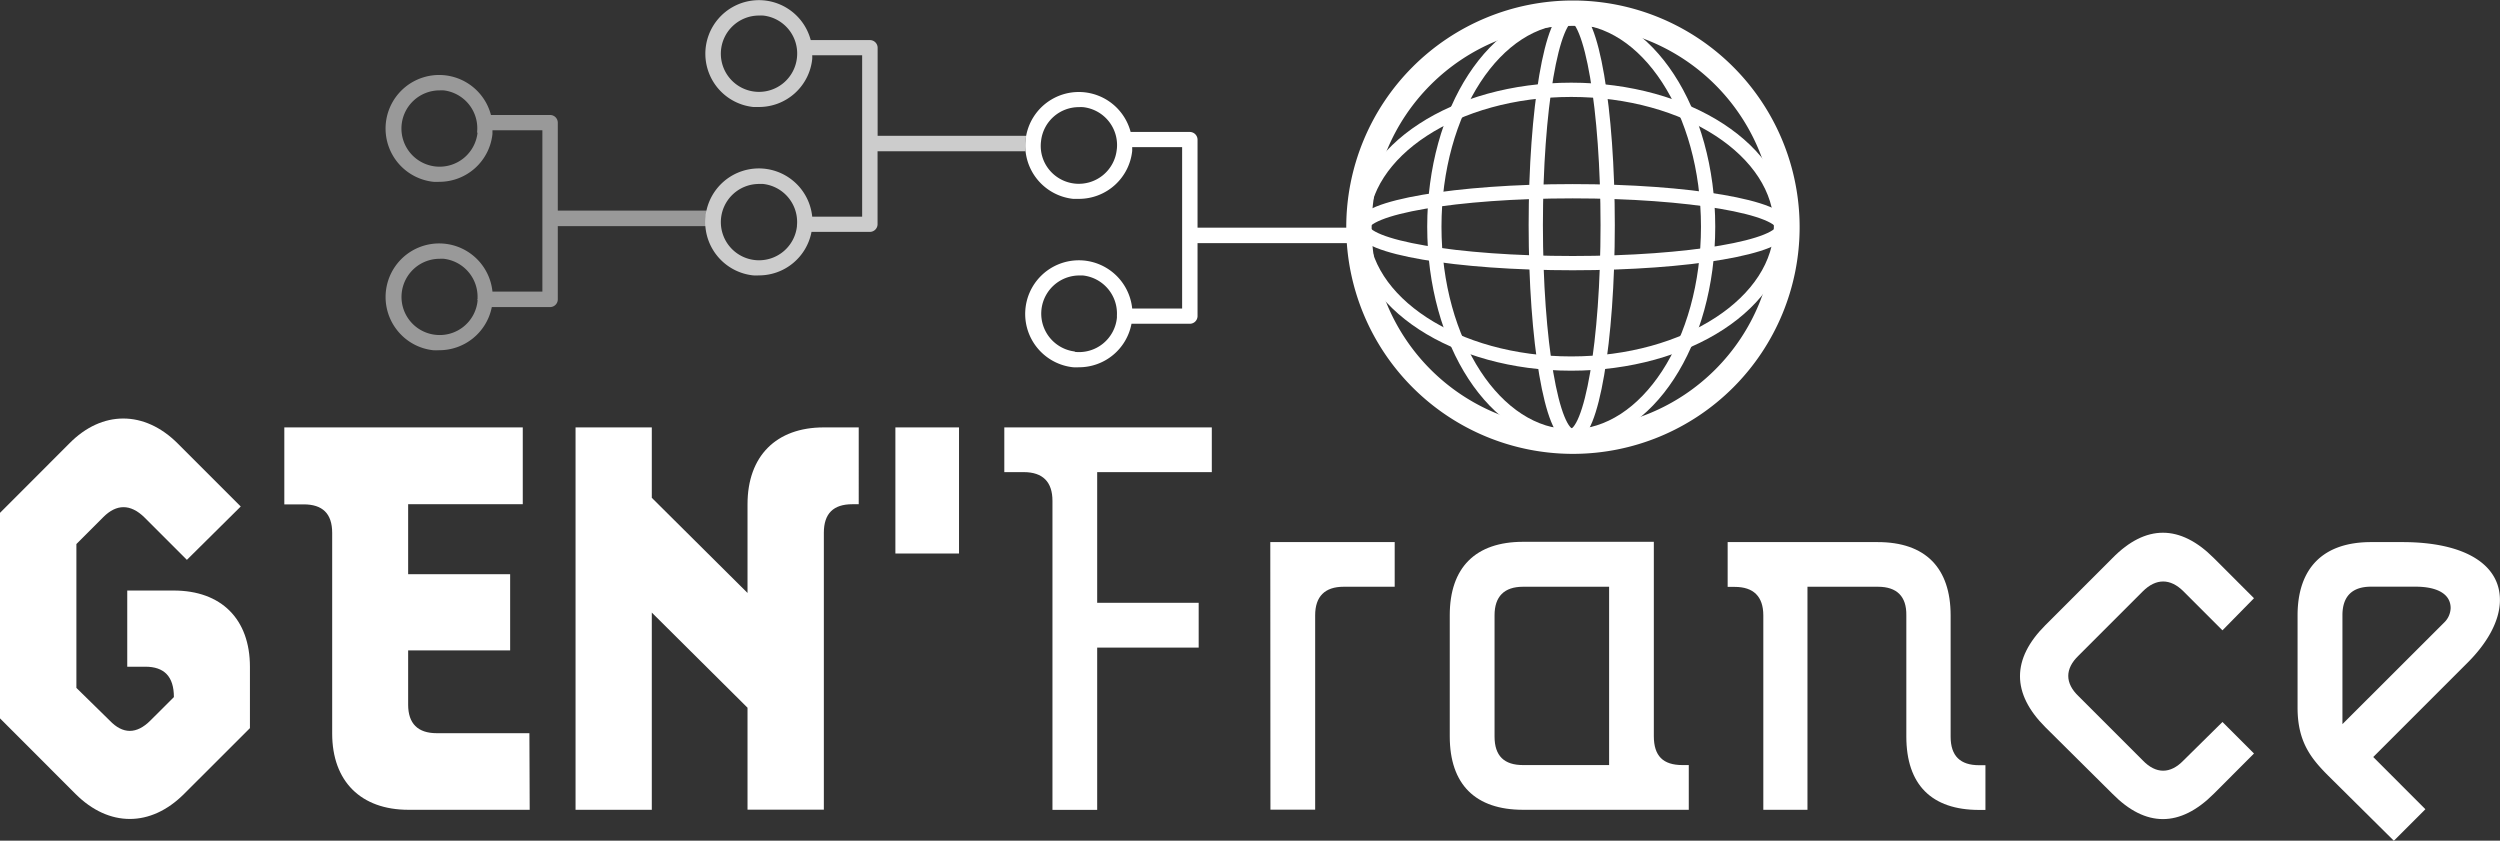
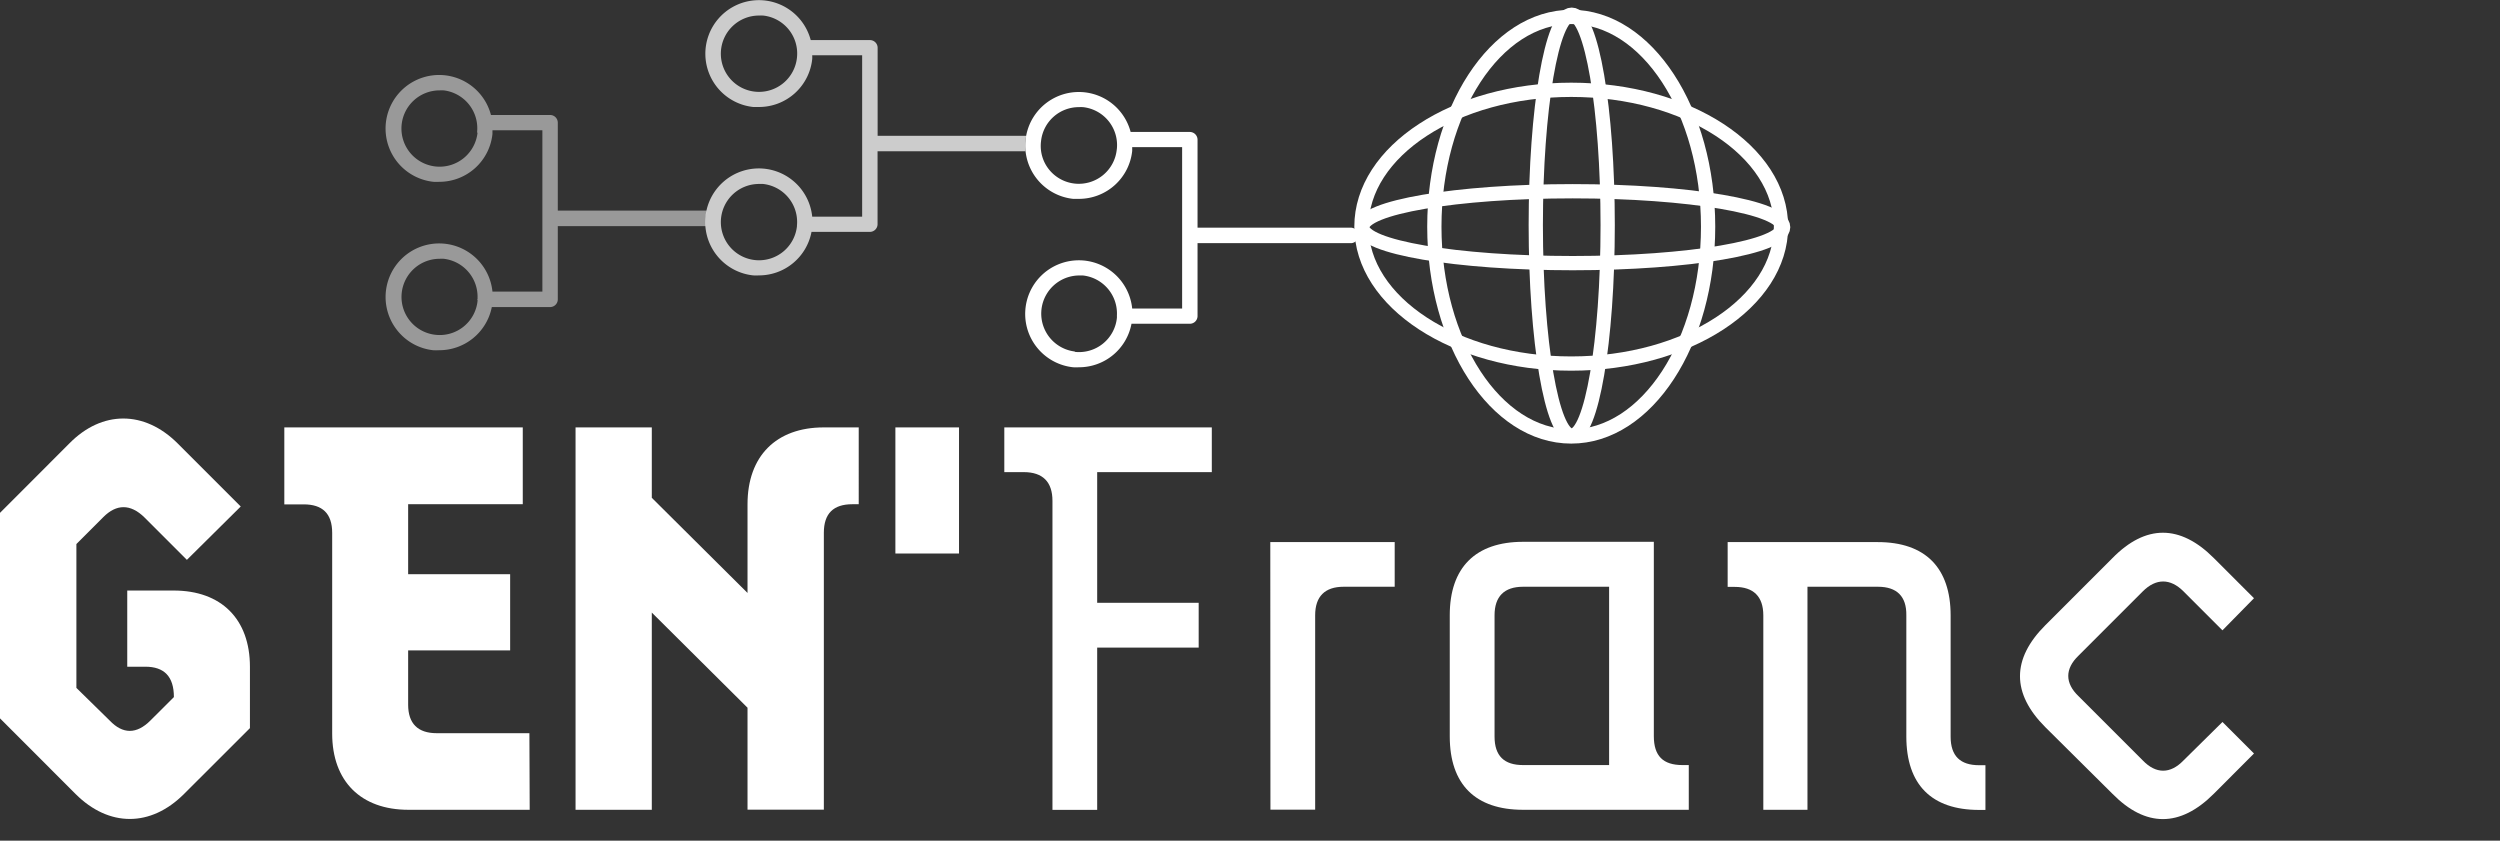
<svg xmlns="http://www.w3.org/2000/svg" viewBox="0 0 350.49 117.86">
  <rect x="0" y="0" width="350.49" height="117.86" fill="#333333" stroke="none" />
  <defs>
    <style>.a,.c,.e{fill:#fff;}.b,.d{fill:none;stroke:#fff;}.b{stroke-width:3.56px;}.c{opacity:0.5;}.d{stroke-width:2px;}.e{opacity:0.75;}</style>
  </defs>
  <title>logo_navbar</title>
  <path class="a" d="M23.77,76.38c4.58-4.66,10.53-4.66,15.19,0l8.84,8.84L40.25,92.7l-6-6c-1.93-1.85-3.86-1.85-5.71,0l-3.78,3.78v20.17l4.67,4.58c1.84,1.93,3.77,1.93,5.7,0l3.3-3.29c0-2.9-1.37-4.26-4-4.26H31.89V97H38.4c6.67,0,10.69,4,10.69,10.69v8.6l-9.25,9.24c-4.66,4.66-10.52,4.66-15.19,0l-10.6-10.61V86.11Z" transform="translate(-14.05 -14.21)" />
  <path class="a" d="M88.31,127.74h-17c-6.67,0-10.69-4-10.69-10.69V88.92c0-2.73-1.37-4-4-4H53.91V74.13H87.34V84.9H71.27v9.81h14.3v10.68H71.27V113c0,2.65,1.36,4,4,4h13Z" transform="translate(-14.05 -14.21)" />
  <path class="a" d="M129.54,74.13h4.9V84.9h-.89c-2.65,0-4,1.29-4,4v38.82H118.85V113.43l-13.42-13.34v27.65H94.74V74.13h10.69V84l13.42,13.34V84.9C118.85,78.15,122.87,74.13,129.54,74.13Z" transform="translate(-14.05 -14.21)" />
  <path class="a" d="M148.5,91.81h-8.92V74.13h8.92Z" transform="translate(-14.05 -14.21)" />
  <path class="a" d="M157.58,80.4h-2.73V74.13h29.09V80.4H167.87V98.72H182.1V105H167.87v22.75H161.6V84.42C161.6,81.77,160.24,80.4,157.58,80.4Z" transform="translate(-14.05 -14.21)" />
  <path class="a" d="M192.14,90.21h17.44v6.26h-7.15c-2.65,0-4,1.37-4,4v27.25h-6.27Z" transform="translate(-14.05 -14.21)" />
  <path class="a" d="M249.93,121.47h.88v6.27H227.58c-6.67,0-10.28-3.54-10.28-10.29v-17c0-6.67,3.61-10.28,10.28-10.28h18.33v27.24C245.91,120.18,247.19,121.47,249.93,121.47Zm-22.35-25c-2.65,0-4,1.37-4,4v17c0,2.73,1.36,4,4,4h12.06v-25Z" transform="translate(-14.05 -14.21)" />
  <path class="a" d="M277.33,96.47h-9.88v31.27h-6.19V100.49c0-2.65-1.37-4-4-4h-1V90.21h21.05c6.67,0,10.21,3.61,10.21,10.28v17c0,2.73,1.37,4,4,4h.88v6.27h-.88c-6.67,0-10.21-3.54-10.21-10.29v-17C281.35,97.84,280,96.47,277.33,96.47Z" transform="translate(-14.05 -14.21)" />
  <path class="a" d="M310.2,125.49l-9.4-9.33c-4.74-4.74-4.74-9.56,0-14.3l9.4-9.4c4.66-4.75,9.49-4.75,14.23,0l5.62,5.62-4.42,4.5-5.46-5.46c-1.85-1.85-3.86-1.85-5.71,0l-9,9c-1.93,1.85-1.93,3.86,0,5.7l9,9c1.85,1.92,3.86,1.92,5.71,0l5.46-5.39,4.42,4.42-5.62,5.63C319.69,130.23,314.86,130.23,310.2,125.49Z" transform="translate(-14.05 -14.21)" />
-   <path class="a" d="M346.45,90.21h4.42c8.6,0,13.66,3.05,13.66,8.11,0,3-1.85,6.11-4.5,8.76l-13.26,13.26,7.31,7.32-4.42,4.42-9.24-9.16c-2.41-2.42-4.26-4.75-4.26-9.49V100.49C336.16,93.82,339.78,90.21,346.45,90.21Zm10.29,11.25a2.94,2.94,0,0,0,.88-2c0-2-1.93-3-4.9-3h-6.27c-2.65,0-4,1.37-4,4v15.27Z" transform="translate(-14.05 -14.21)" />
-   <path class="b" d="M264.57,46.06a30,30,0,1,1-30-30A30,30,0,0,1,264.57,46.06Z" transform="translate(-14.05 -14.21)" />
  <path class="c" d="M113,44.54a7,7,0,0,1,.14-.8H92.25V31.41a1.08,1.08,0,0,0-1.08-1.08H82.88a7.51,7.51,0,1,0-8.06,9.37,7.32,7.32,0,0,0,.81,0A7.49,7.49,0,0,0,83.09,33c0-.18,0-.36,0-.53h7V55.09h-7a7.51,7.51,0,1,0-13.32,5.47,7.45,7.45,0,0,0,5,2.75,7.34,7.34,0,0,0,.81,0A7.51,7.51,0,0,0,83,57.26h8.17a1.08,1.08,0,0,0,1.08-1.09V45.91H113A9,9,0,0,1,113,44.54Zm-32-11.74a5.35,5.35,0,1,1-5.31-5.92,5.44,5.44,0,0,1,.57,0A5.35,5.35,0,0,1,80.93,32.8Zm0,23.45a.92.92,0,0,1,0,.16,5.33,5.33,0,0,1-5.88,4.74,5.34,5.34,0,0,1-4.75-5.88,5.35,5.35,0,0,1,5.32-4.78,5.44,5.44,0,0,1,.57,0A5.36,5.36,0,0,1,81,56s0,.08,0,.13S80.94,56.22,80.94,56.25Z" transform="translate(-14.05 -14.21)" />
  <ellipse class="d" cx="220.49" cy="31.85" rx="29.5" ry="5.04" />
  <ellipse class="d" cx="220.28" cy="31.78" rx="29.41" ry="19.19" />
  <ellipse class="d" cx="220.35" cy="31.56" rx="5.04" ry="29.5" />
  <ellipse class="d" cx="220.28" cy="31.78" rx="19.19" ry="29.41" />
  <path class="e" d="M157.83,33.81a5,5,0,0,1,.09-.56H137.09V20.92A1.08,1.08,0,0,0,136,19.83h-8.29a7.51,7.51,0,1,0-8.06,9.38c.27,0,.54,0,.81,0a7.5,7.5,0,0,0,7.46-6.72,4.71,4.71,0,0,0,0-.53h7V44.59h-7a7.52,7.52,0,1,0-8.28,8.23,7.32,7.32,0,0,0,.81,0,7.5,7.5,0,0,0,7.37-6.1H136a1.08,1.08,0,0,0,1.08-1.08V35.42h20.74A7.22,7.22,0,0,1,157.83,33.81ZM125.78,22.3a5.35,5.35,0,1,1-5.32-5.91,5.44,5.44,0,0,1,.57,0A5.35,5.35,0,0,1,125.78,22.3Zm0,23.45v.17A5.35,5.35,0,1,1,120.46,40a5.44,5.44,0,0,1,.57,0,5.36,5.36,0,0,1,4.77,5.52.5.5,0,0,0,0,.13S125.78,45.72,125.78,45.75Z" transform="translate(-14.05 -14.21)" />
  <path class="a" d="M203.51,46.13H181.94V33.8a1.09,1.09,0,0,0-1.09-1.09h-8.29a7.51,7.51,0,0,0-14.73,1.1,7.52,7.52,0,0,0,6.67,8.28c.27,0,.54,0,.81,0a7.51,7.51,0,0,0,7.47-6.72l0-.53h7V57.47h-7a7.52,7.52,0,1,0-8.28,8.23,7.32,7.32,0,0,0,.81,0,7.49,7.49,0,0,0,7.37-6.1h8.17a1.08,1.08,0,0,0,1.09-1.08V48.3h21.57a1.09,1.09,0,0,0,0-2.17Zm-32.89-11A5.35,5.35,0,0,1,161.14,38,5.27,5.27,0,0,1,160,34a5.33,5.33,0,0,1,5.31-4.77,5.44,5.44,0,0,1,.57,0A5.35,5.35,0,0,1,170.62,35.18Zm-5.89,28.36a5.35,5.35,0,0,1,.57-10.66l.57,0a5.36,5.36,0,0,1,4.77,5.52.5.5,0,0,0,0,.13s0,0,0,.07a1,1,0,0,0,0,.17A5.34,5.34,0,0,1,164.73,63.54Z" transform="translate(-14.05 -14.21)" />
</svg>